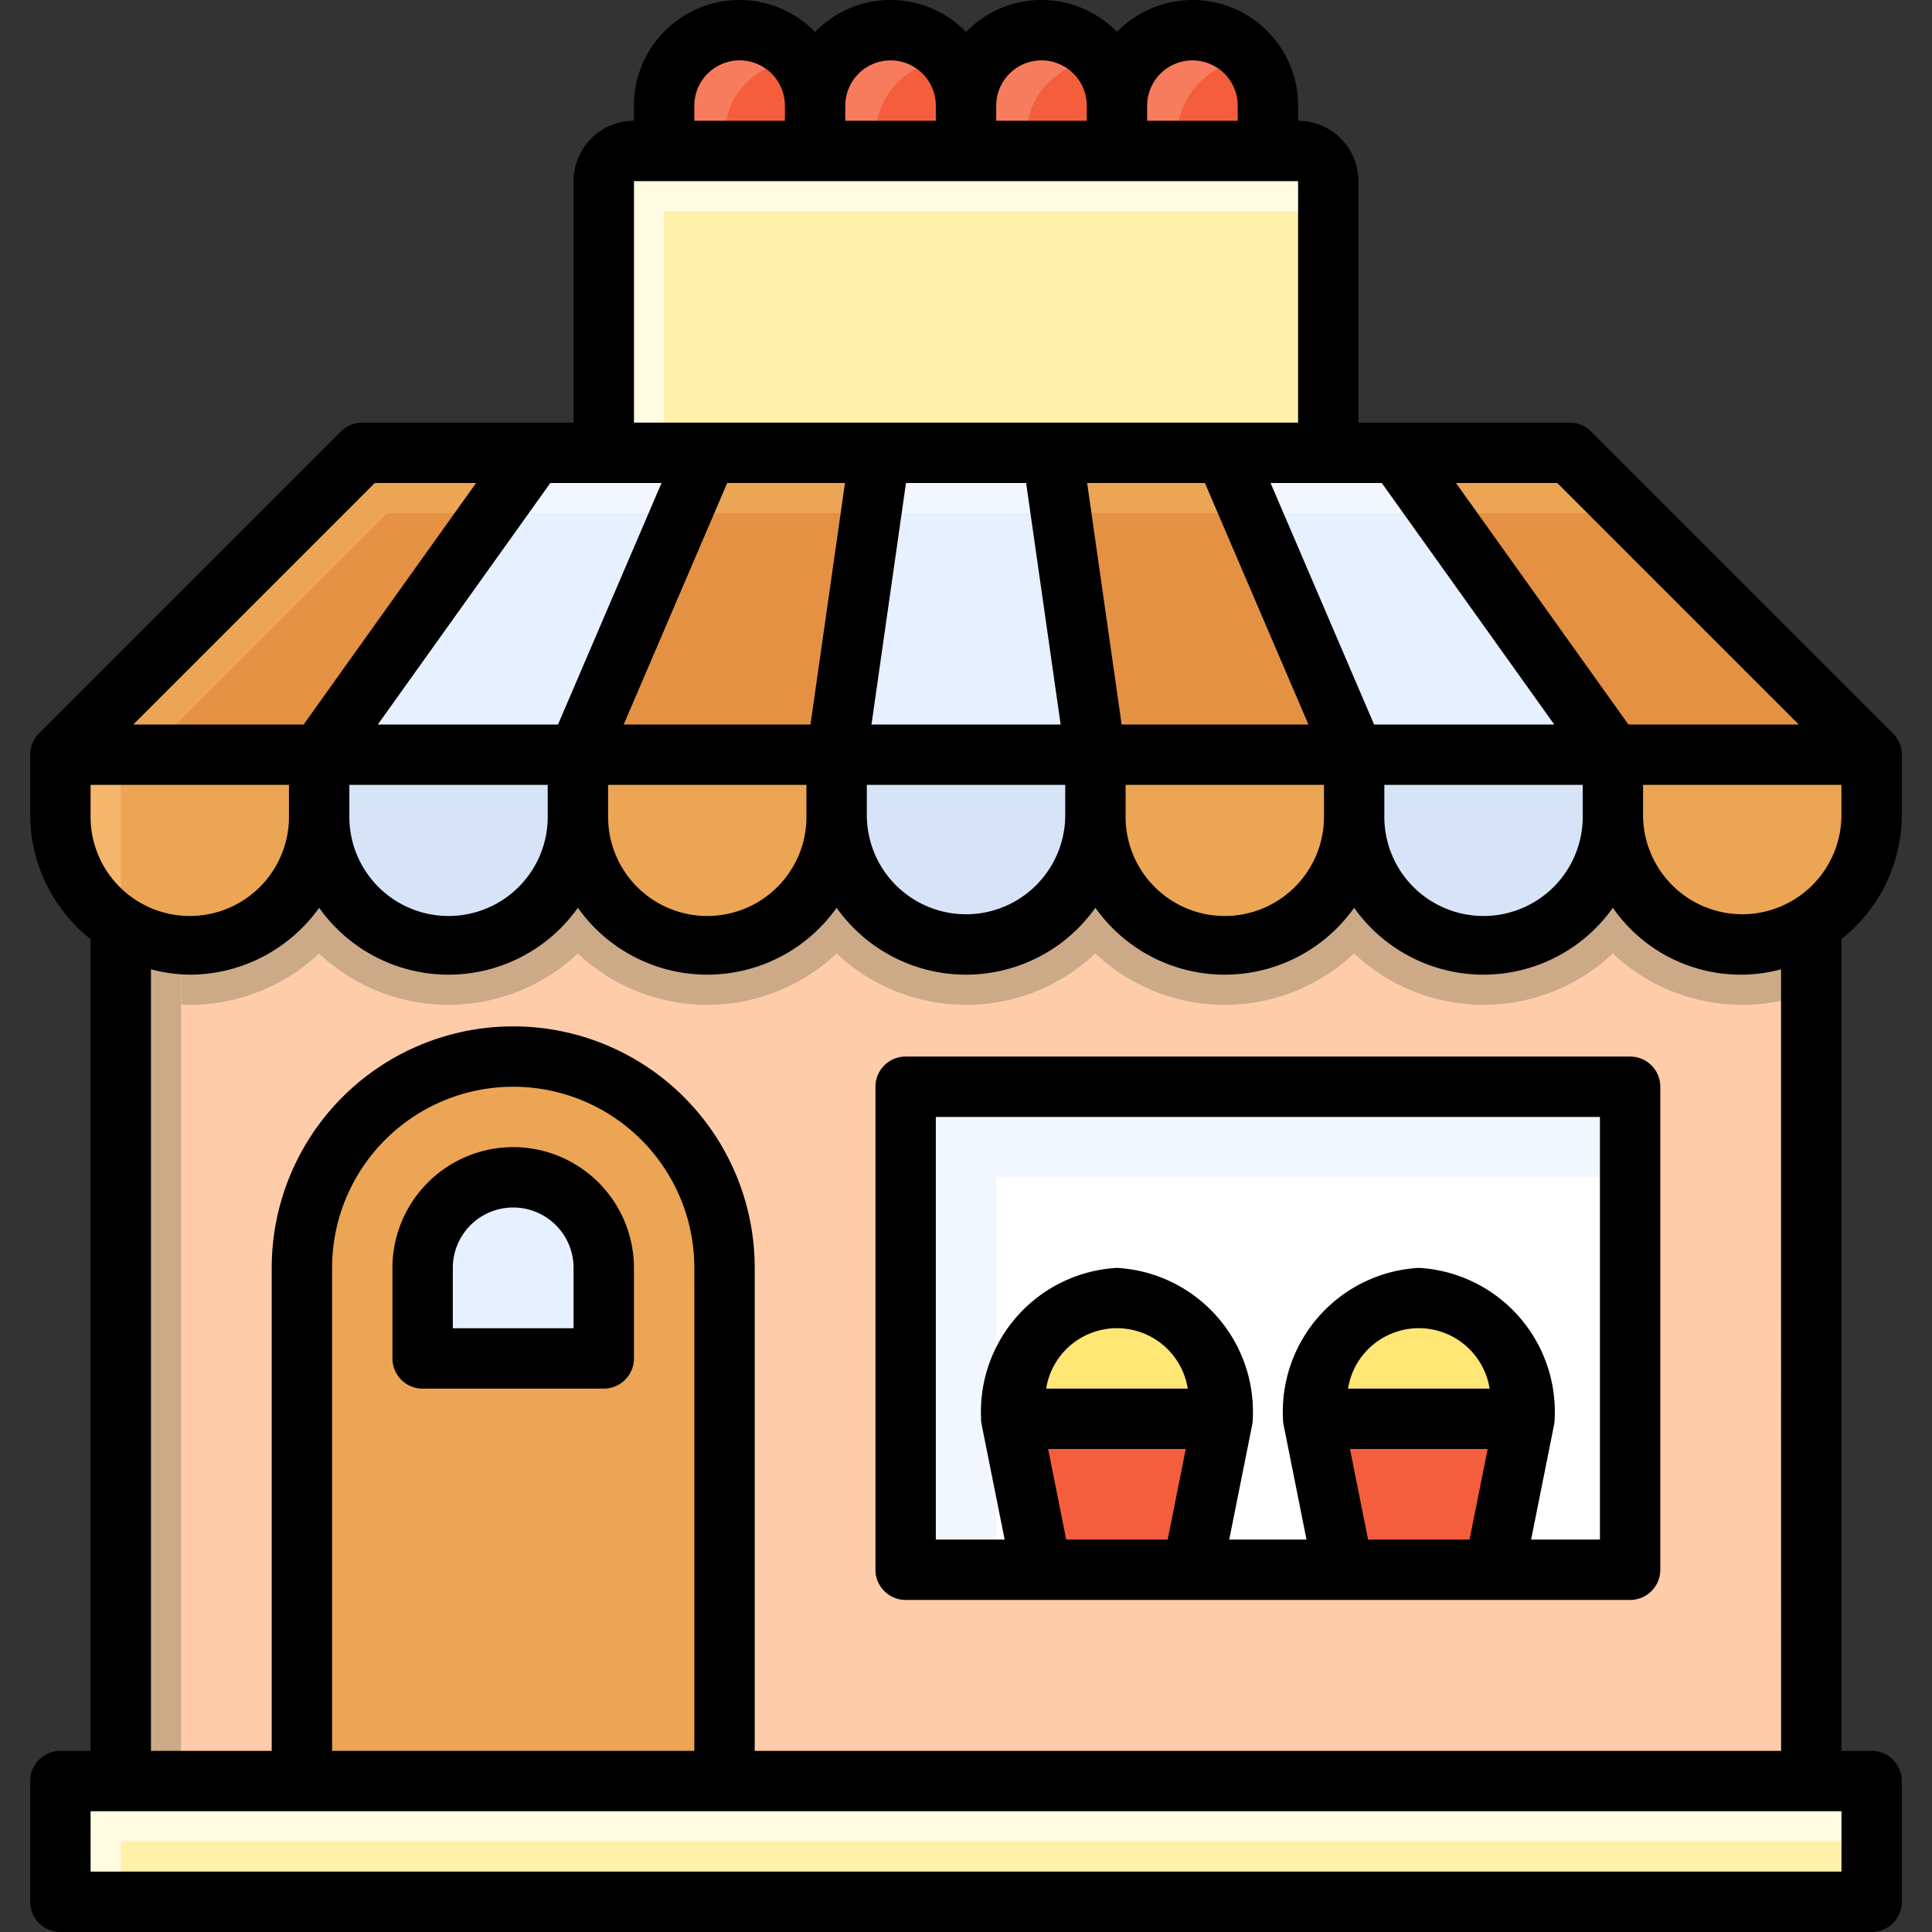
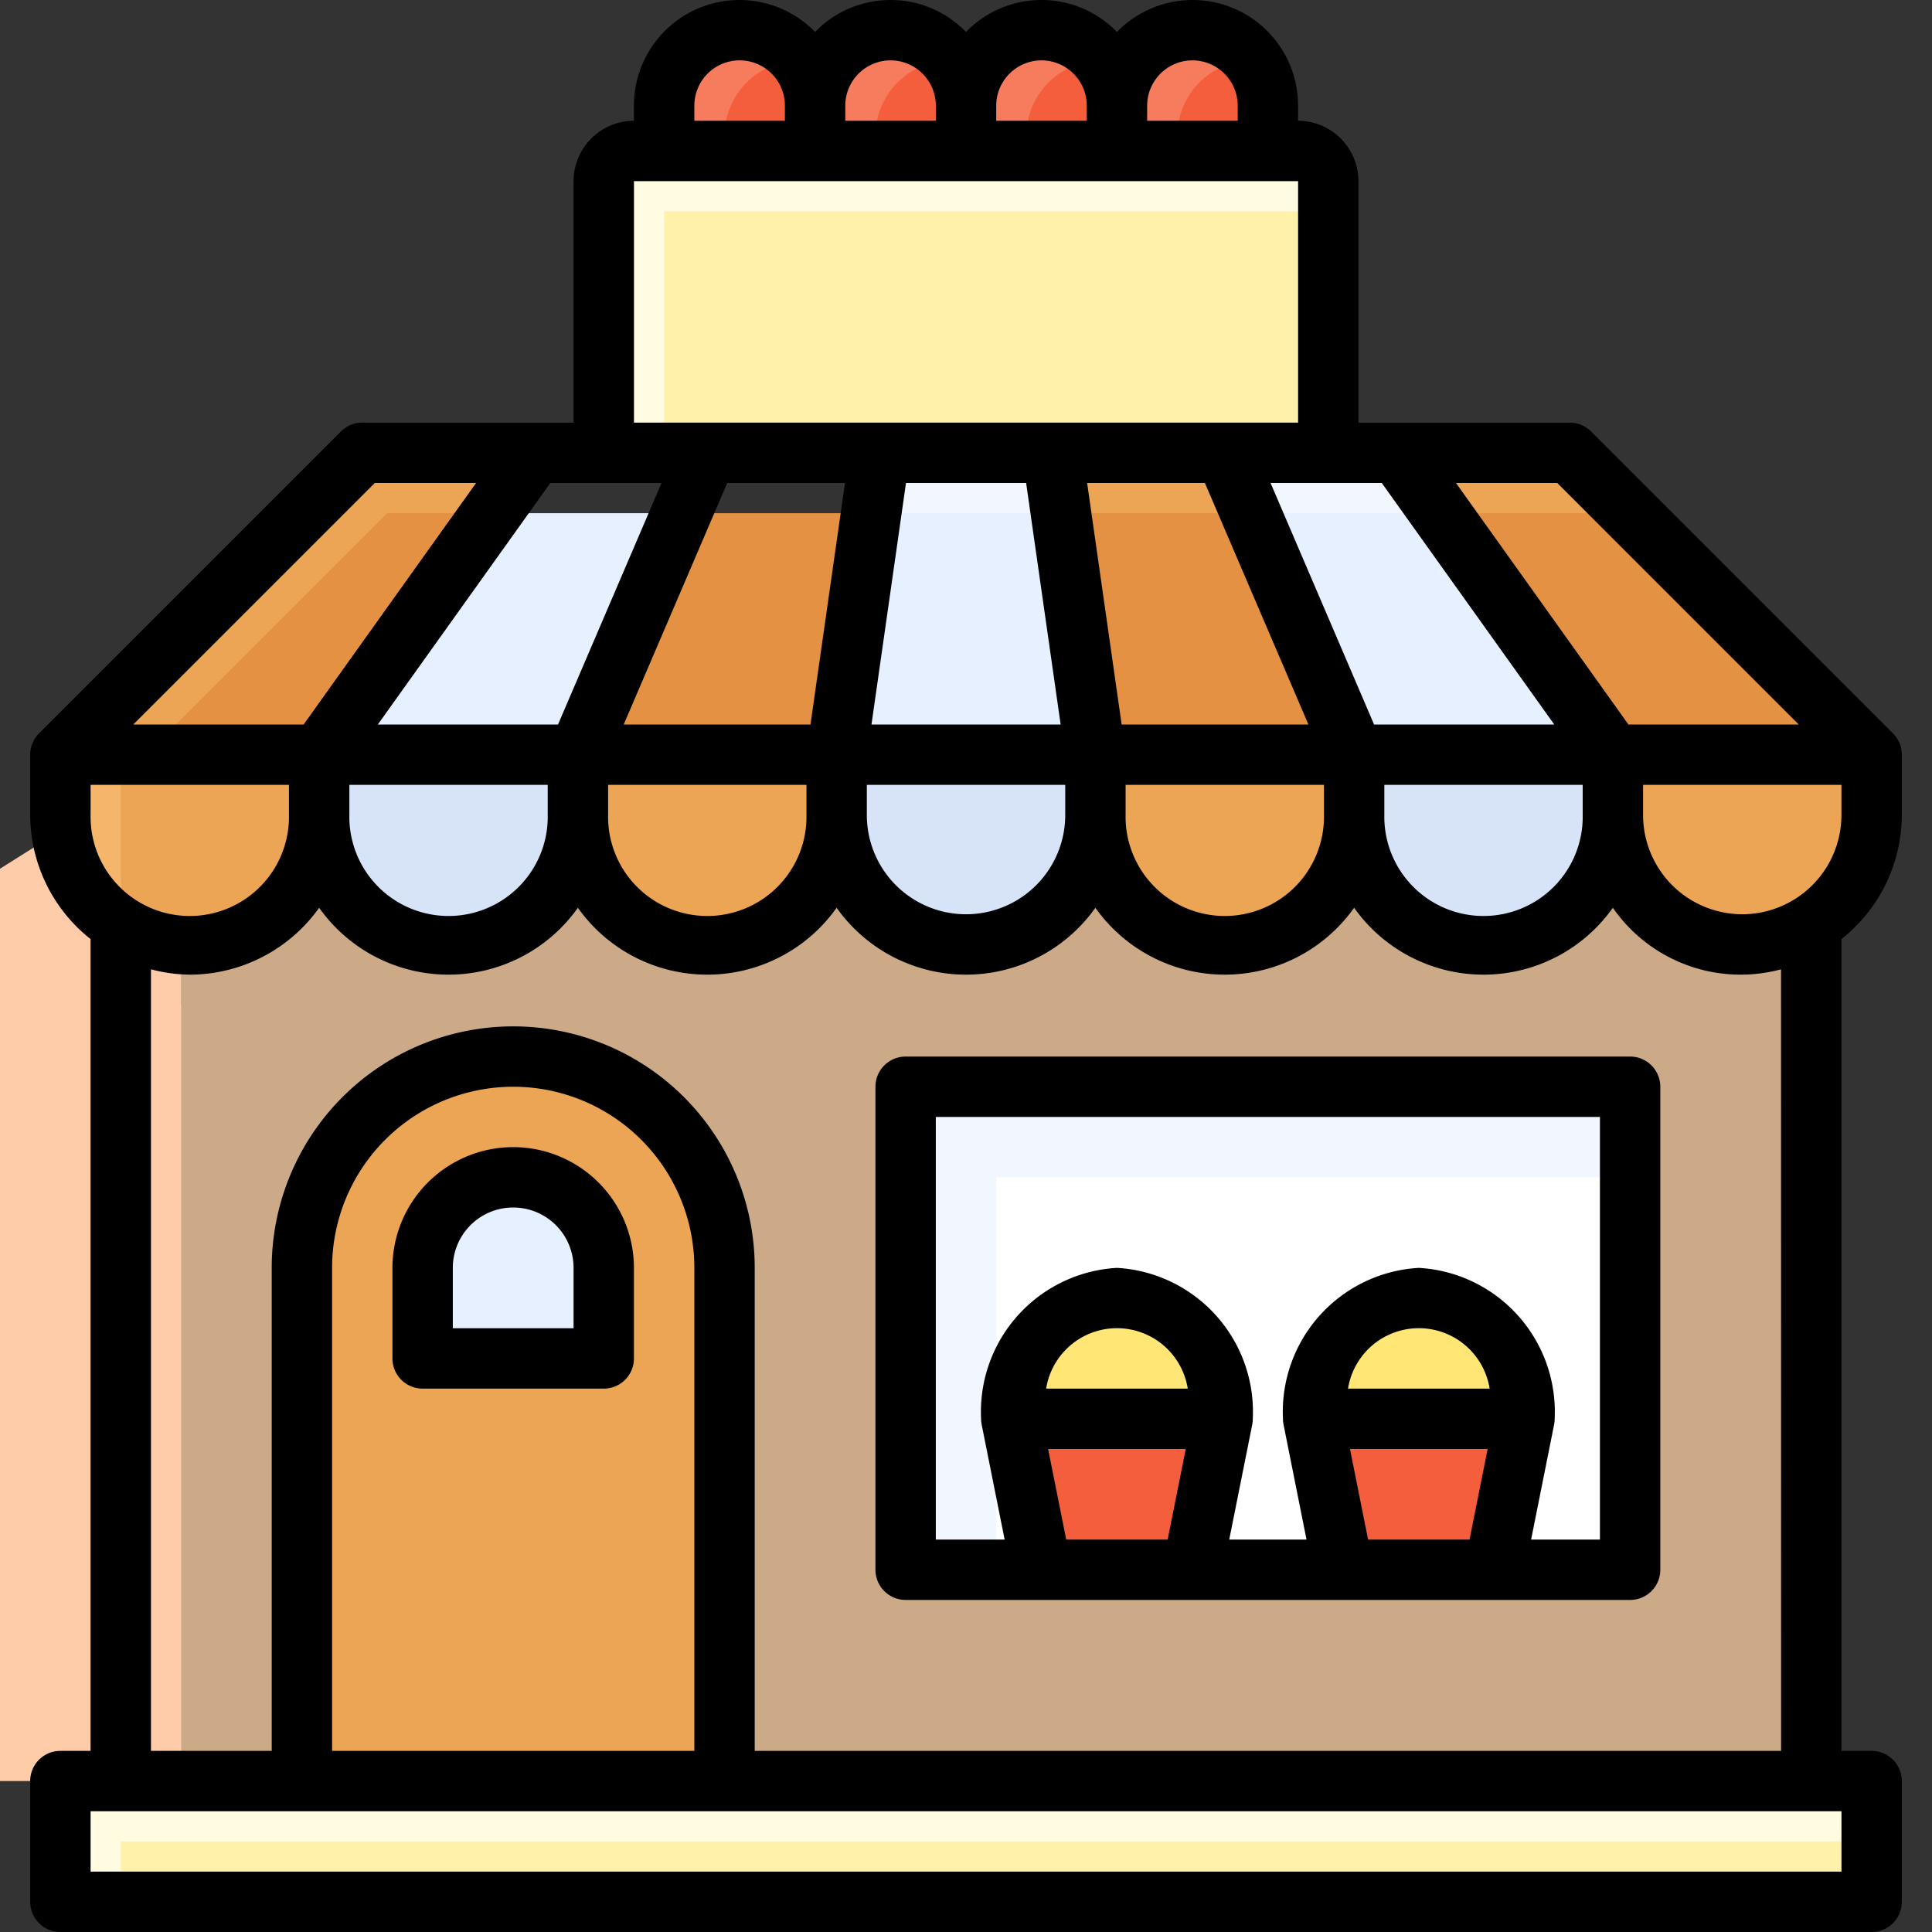
<svg xmlns="http://www.w3.org/2000/svg" id="Filled_Expand" height="512" viewBox="0 0 64 64" width="512" data-name="Filled Expand">
  <rect x="0" y="0" width="64" height="64" fill="#333333" stroke="none" />
  <path d="m4 25h56v34h-56z" fill="#ca8" />
  <path d="m4 32.849a6.234 6.234 0 0 0 6.572-1.264 6.25 6.25 0 0 0 8.571 0 6.25 6.25 0 0 0 8.571 0 6.25 6.25 0 0 0 8.572 0 6.25 6.25 0 0 0 8.571 0 6.25 6.25 0 0 0 8.571 0 6.234 6.234 0 0 0 6.572 1.264v-7.849h-56z" fill="#ca8" />
-   <path d="m6 25h54v34h-54z" fill="#fca" />
+   <path d="m6 25v34h-54z" fill="#fca" />
  <path d="m6 33.272c.096.004.19.015.286.015a6.254 6.254 0 0 0 4.285-1.701 6.25 6.25 0 0 0 8.571 0 6.25 6.25 0 0 0 8.571 0 6.25 6.25 0 0 0 8.572 0 6.25 6.25 0 0 0 8.571 0 6.25 6.25 0 0 0 8.571 0 6.234 6.234 0 0 0 6.572 1.264v-7.849h-54z" fill="#ca8" />
  <path d="m17 35a7 7 0 0 1 7 7v17a0 0 0 0 1 0 0h-14a0 0 0 0 1 0 0v-17a7 7 0 0 1 7-7z" fill="#eba554" />
  <path d="m20 45h-6v-3a3 3 0 0 1 3-3 3 3 0 0 1 3 3z" fill="#e6f0ff" />
  <path d="m30 36h24v16h-24z" fill="#f1f6ff" />
  <path d="m33 39h21v13h-21z" fill="#fff" />
  <path d="m47 43a3.775 3.775 0 0 0 -3.5 4h7a3.775 3.775 0 0 0 -3.5-4z" fill="#ffe675" />
  <path d="m50.5 47h-7l1 5h5z" fill="#f55e3c" />
  <path d="m37 43a3.775 3.775 0 0 0 -3.5 4h7a3.775 3.775 0 0 0 -3.5-4z" fill="#ffe675" />
  <path d="m40.5 47h-7l1 5h5z" fill="#f55e3c" />
  <path d="m53.429 25h8.571a0 0 0 0 1 0 0v2a4.286 4.286 0 0 1 -4.286 4.286 4.286 4.286 0 0 1 -4.286-4.286v-2a0 0 0 0 1 0 0z" fill="#eba554" />
  <path d="m44.857 25h8.571a0 0 0 0 1 0 0v2a4.286 4.286 0 0 1 -4.286 4.286 4.286 4.286 0 0 1 -4.286-4.286v-2a0 0 0 0 1 0 0z" fill="#d7e4f7" />
  <path d="m36.286 25h8.571a0 0 0 0 1 0 0v2a4.286 4.286 0 0 1 -4.286 4.286 4.286 4.286 0 0 1 -4.286-4.286v-2a0 0 0 0 1 0 0z" fill="#eba554" />
  <path d="m27.714 25h8.571a0 0 0 0 1 0 0v2a4.286 4.286 0 0 1 -4.286 4.286 4.286 4.286 0 0 1 -4.286-4.286v-2a0 0 0 0 1 0 0z" fill="#d7e4f7" />
  <path d="m19.143 25h8.571a0 0 0 0 1 0 0v2a4.286 4.286 0 0 1 -4.286 4.286 4.286 4.286 0 0 1 -4.286-4.286v-2a0 0 0 0 1 0 0z" fill="#eba554" />
  <path d="m10.571 25h8.571a0 0 0 0 1 0 0v2a4.286 4.286 0 0 1 -4.286 4.286 4.286 4.286 0 0 1 -4.286-4.286v-2a0 0 0 0 1 0 0z" fill="#d7e4f7" />
  <path d="m2 25h8.571a0 0 0 0 1 0 0v2a4.286 4.286 0 0 1 -4.286 4.286 4.286 4.286 0 0 1 -4.286-4.286v-2a0 0 0 0 1 0 0z" fill="#f5b66c" />
  <path d="m2 59h60v4h-60z" fill="#fffce2" />
  <path d="m4 61h58v2h-58z" fill="#fff0aa" />
  <path d="m62 25h-8.571l-7.143-10h5.714z" fill="#eba554" />
  <path d="m53.429 25h8.571l-8-8h-6.286z" fill="#e59143" />
  <path d="m44.857 25h-8.571l-1.429-10h5.714z" fill="#eba554" />
  <path d="m36.286 25h8.571l-3.428-8h-6.286z" fill="#e59143" />
-   <path d="m27.714 25h-8.571l4.286-10h5.714z" fill="#eba554" />
  <path d="m28.857 17h-6.286l-3.428 8h8.571z" fill="#e59143" />
  <path d="m10.571 25h-8.571l10-10h5.714z" fill="#eba554" />
  <path d="m4.828 25h5.743l5.715-8h-3.458z" fill="#e59143" />
-   <path d="m17.714 15-7.143 10h8.572l4.286-10z" fill="#f1f6ff" />
  <path d="m16.286 17-5.715 8h8.572l3.428-8z" fill="#e6f0ff" />
  <path d="m40.571 15 4.286 10h8.572l-7.143-10z" fill="#f1f6ff" />
  <path d="m44.857 25h8.572l-5.715-8h-6.285z" fill="#e6f0ff" />
  <path d="m29.143 15-1.429 10h8.572l-1.429-10z" fill="#f1f6ff" />
  <path d="m35.143 17h-6.286l-1.143 8h8.572z" fill="#e6f0ff" />
  <path d="m21 5h22a1 1 0 0 1 1 1v9a0 0 0 0 1 0 0h-24a0 0 0 0 1 0 0v-9a1 1 0 0 1 1-1z" fill="#fffce2" />
  <path d="m22 7h22v8h-22z" fill="#fff0aa" />
  <path d="m24.5 1a2.5 2.5 0 0 1 2.5 2.5v1.5a0 0 0 0 1 0 0h-5a0 0 0 0 1 0 0v-1.5a2.5 2.5 0 0 1 2.5-2.5z" fill="#f77c5d" />
  <path d="m24 4.5v.5h3v-1.5a2.478 2.478 0 0 0 -.51-1.499 2.5 2.5 0 0 0 -2.49 2.499z" fill="#f55e3c" />
  <path d="m29.5 1a2.5 2.5 0 0 1 2.5 2.5v1.5a0 0 0 0 1 0 0h-5a0 0 0 0 1 0 0v-1.5a2.5 2.5 0 0 1 2.5-2.5z" fill="#f77c5d" />
  <path d="m29 4.5v.5h3v-1.5a2.478 2.478 0 0 0 -.51-1.499 2.5 2.5 0 0 0 -2.49 2.499z" fill="#f55e3c" />
  <path d="m34.5 1a2.5 2.5 0 0 1 2.5 2.5v1.5a0 0 0 0 1 0 0h-5a0 0 0 0 1 0 0v-1.5a2.5 2.5 0 0 1 2.5-2.5z" fill="#f77c5d" />
  <path d="m34 4.5v.5h3v-1.5a2.478 2.478 0 0 0 -.51-1.499 2.5 2.5 0 0 0 -2.49 2.499z" fill="#f55e3c" />
  <path d="m39.5 1a2.5 2.5 0 0 1 2.5 2.5v1.5a0 0 0 0 1 0 0h-5a0 0 0 0 1 0 0v-1.5a2.5 2.5 0 0 1 2.5-2.5z" fill="#f77c5d" />
  <path d="m39 4.5v.5h3v-1.5a2.478 2.478 0 0 0 -.51-1.499 2.5 2.5 0 0 0 -2.49 2.499z" fill="#f55e3c" />
  <path d="m4 25.828v3.172a4.244 4.244 0 0 0 .435 1.85 4.26 4.26 0 0 0 6.136-3.85v-2h-5.743z" fill="#eba554" />
  <path d="m17 38a4.004 4.004 0 0 0 -4 4v3a1 1 0 0 0 1 1h6a1 1 0 0 0 1-1v-3a4.004 4.004 0 0 0 -4-4zm2 6h-4v-2a2 2 0 0 1 4 0z" />
  <path d="m54 35h-24a1 1 0 0 0 -1 1v16a1 1 0 0 0 1 1h24a1 1 0 0 0 1-1v-16a1 1 0 0 0 -1-1zm-19.28 13h4.56l-.6 3h-3.36zm-.065-2a2.375 2.375 0 0 1 4.691 0zm10.065 2h4.56l-.6 3h-3.36zm-.065-2a2.375 2.375 0 0 1 4.691 0zm8.345 5h-2.28l.761-3.804a1.022 1.022 0 0 0 .019-.196 4.775 4.775 0 0 0 -4.5-5 4.775 4.775 0 0 0 -4.5 5 1.022 1.022 0 0 0 .02.196l.76 3.804h-2.56l.761-3.804a1.022 1.022 0 0 0 .019-.196 4.775 4.775 0 0 0 -4.5-5 4.775 4.775 0 0 0 -4.5 5 1.022 1.022 0 0 0 .02.196l.76 3.804h-2.28v-14h22z" />
  <path d="m63 27v-2a.999.999 0 0 0 -.293-.707l-10-10a.999.999 0 0 0 -.707-.293h-7v-8a2.003 2.003 0 0 0 -2-2v-.5a3.495 3.495 0 0 0 -6-2.442 3.482 3.482 0 0 0 -5 0 3.482 3.482 0 0 0 -5 0 3.495 3.495 0 0 0 -6 2.442v.5a2.003 2.003 0 0 0 -2 2v8h-7a.999.999 0 0 0 -.707.293l-10 10a.999.999 0 0 0 -.293.707v2a5.256 5.256 0 0 0 2 4.108v26.892h-1a1 1 0 0 0 -1 1v4a1 1 0 0 0 1 1h60a1 1 0 0 0 1-1v-4a1 1 0 0 0 -1-1h-1v-26.892a5.256 5.256 0 0 0 2-4.108zm-5.286 3.286a3.29 3.29 0 0 1 -3.285-3.286v-1h6.571v1a3.29 3.29 0 0 1 -3.286 3.286zm-5.285-3.286a3.286 3.286 0 1 1 -6.571 0v-1h6.571zm-8.571 0a3.286 3.286 0 1 1 -6.571 0v-1h6.571zm-8.571 0a3.286 3.286 0 1 1 -6.572 0v-1h6.572zm-32.286 0v-1h6.571v1a3.286 3.286 0 1 1 -6.571 0zm42.772-11 5.714 8h-5.969l-3.429-8zm-5.859 0 3.429 8h-6.187l-1.143-8zm-5.922 0 1.143 8h-6.266l1.143-8zm-7.144 8h-6.187l3.429-8h3.901zm-8.363 0h-5.969l5.714-8h3.684zm-6.912 2h6.571v1a3.286 3.286 0 1 1 -6.571 0zm8.571 0h6.571v1a3.286 3.286 0 1 1 -6.571 0zm31.443-10 8 8h-5.643l-5.713-8zm-12.086-14a1.502 1.502 0 0 1 1.5 1.5v.5h-3v-.5a1.502 1.502 0 0 1 1.5-1.5zm-5 0a1.502 1.502 0 0 1 1.5 1.5v.5h-3v-.5a1.502 1.502 0 0 1 1.5-1.5zm-5 0a1.502 1.502 0 0 1 1.5 1.5v.5h-3v-.5a1.502 1.502 0 0 1 1.5-1.5zm-6.5 1.5a1.5 1.5 0 0 1 3 0v.5h-3zm-2 2.5h22v8h-22zm-8.586 10h3.356l-5.713 8h-5.643zm48.586 46h-58v-2h58zm-38-4h-12v-16a6 6 0 0 1 12 0zm36 0h-34v-16a8 8 0 0 0 -16 0v16h-4v-25.89a5.231 5.231 0 0 0 1.286.177 5.272 5.272 0 0 0 4.285-2.216 5.252 5.252 0 0 0 8.571 0 5.252 5.252 0 0 0 8.571 0 5.253 5.253 0 0 0 8.572 0 5.252 5.252 0 0 0 8.571 0 5.252 5.252 0 0 0 8.571 0 5.151 5.151 0 0 0 5.571 2.039z" />
</svg>